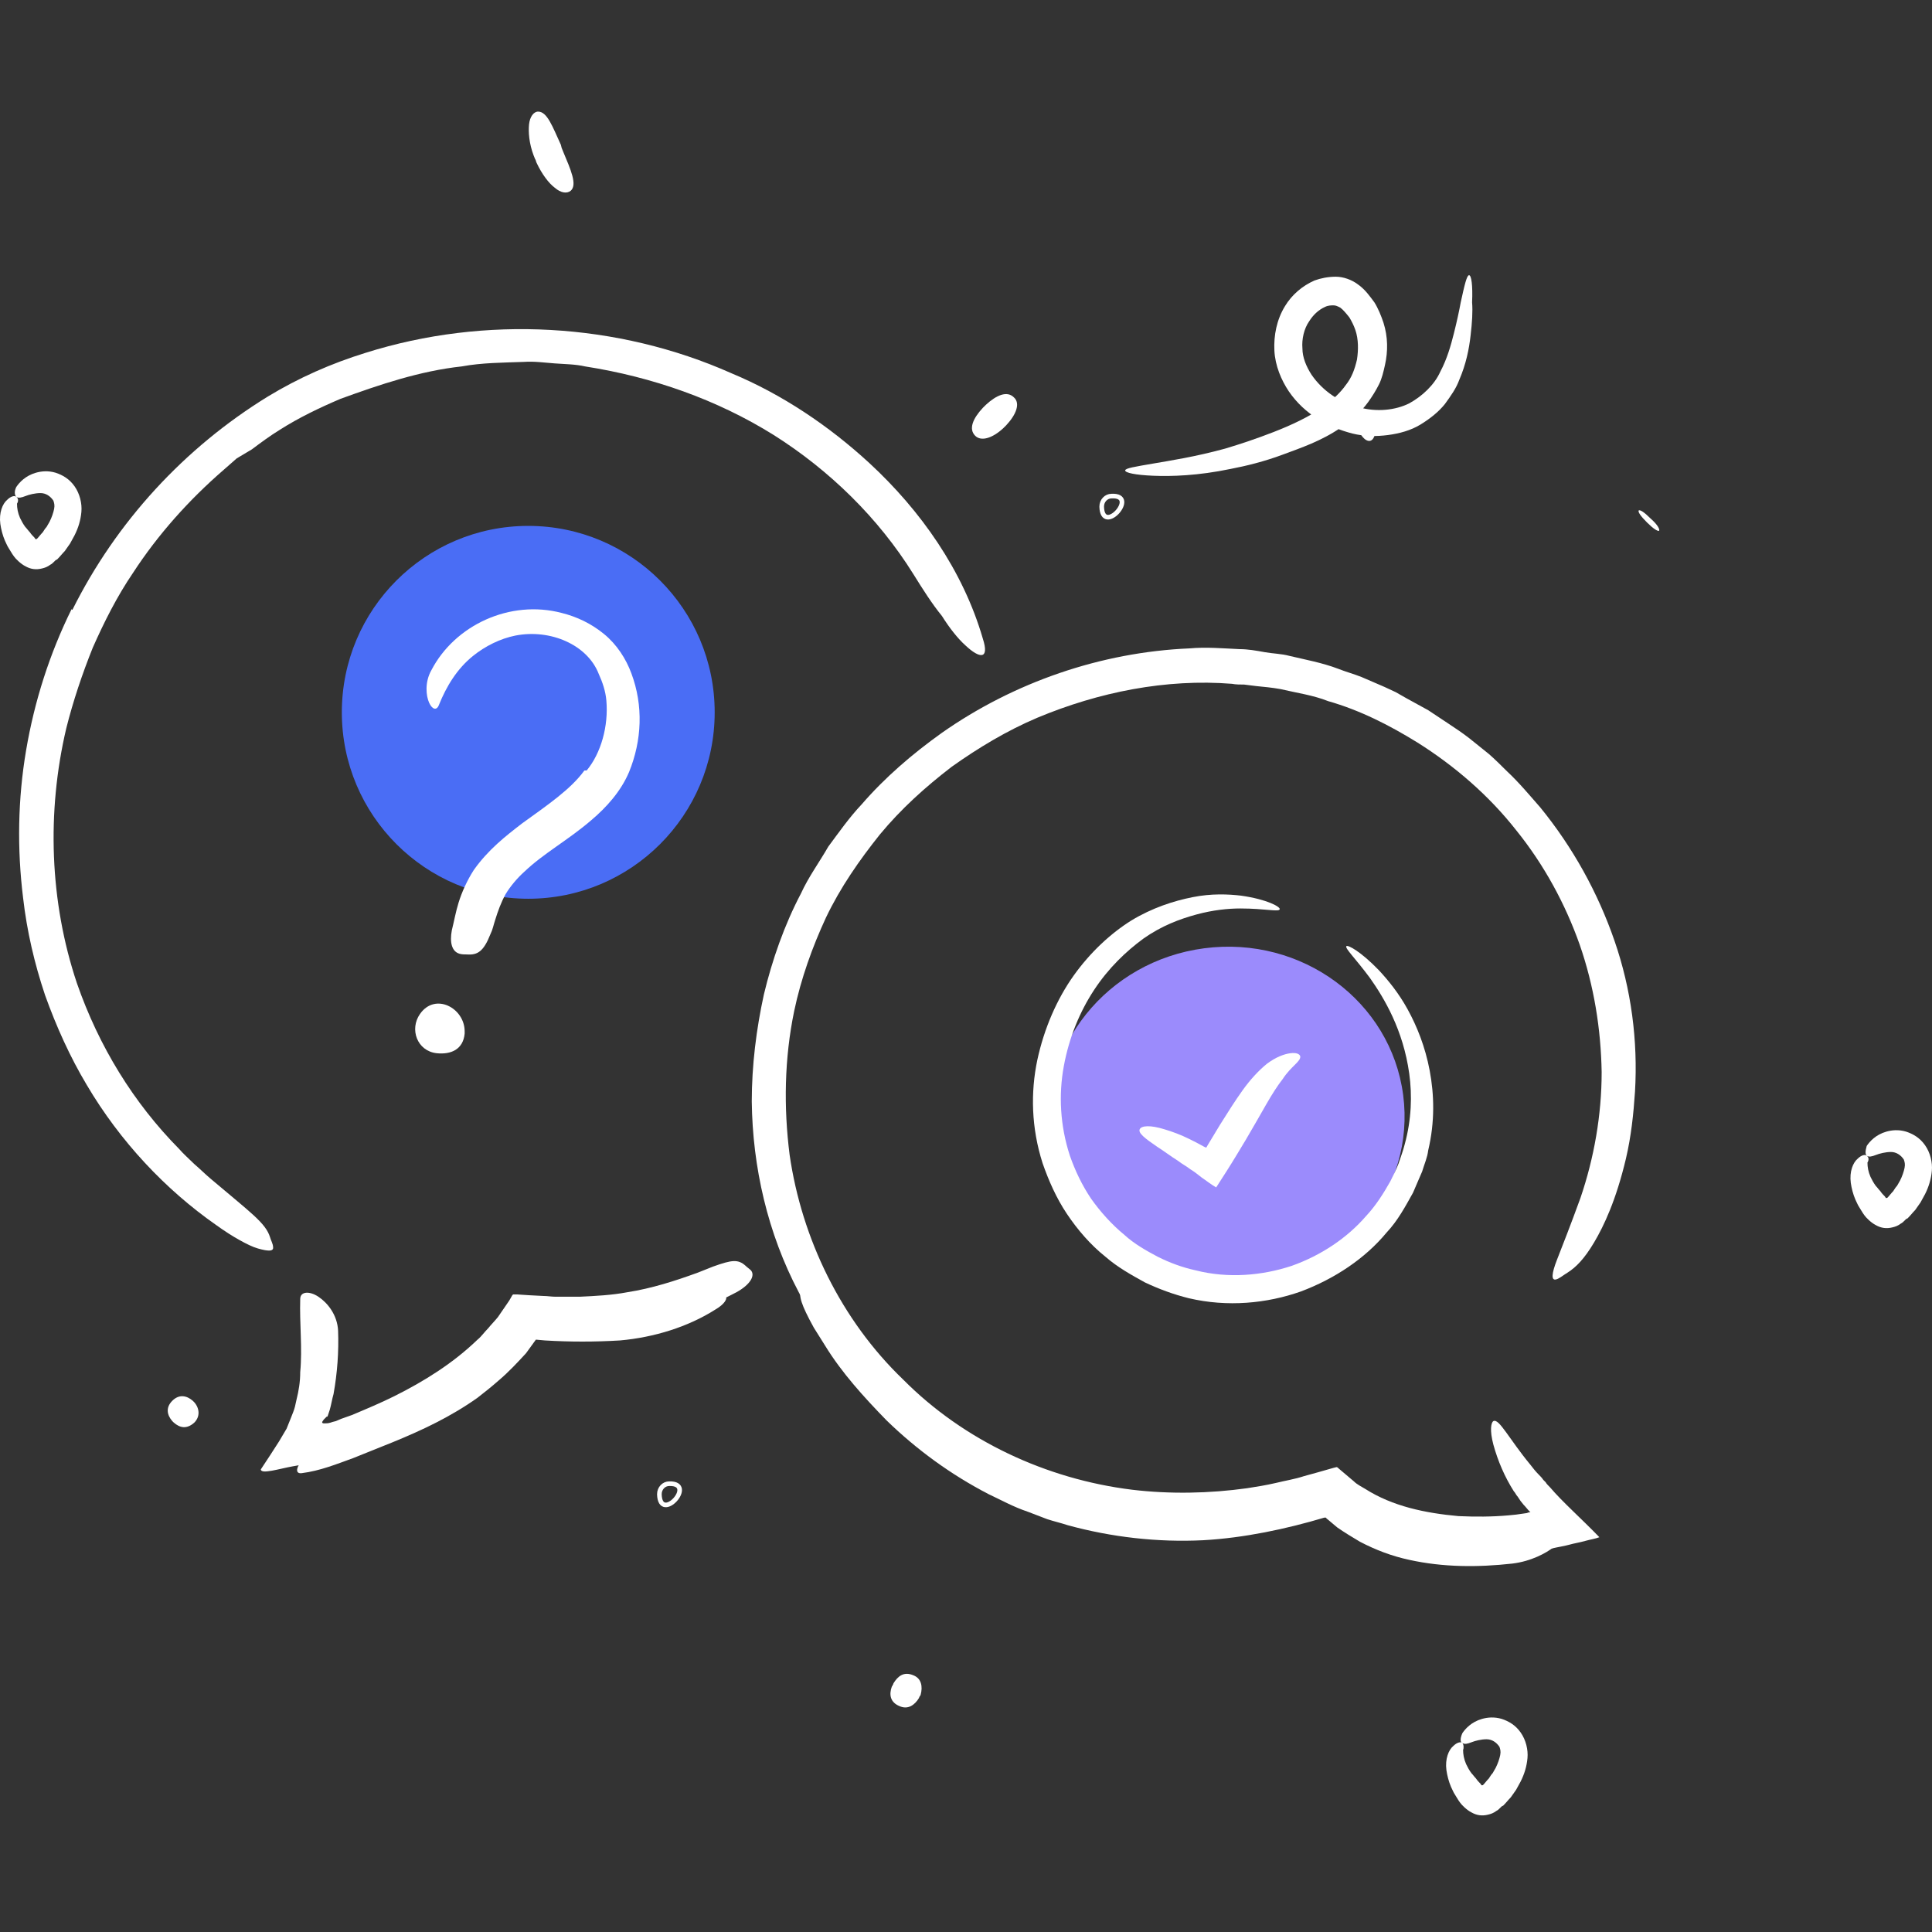
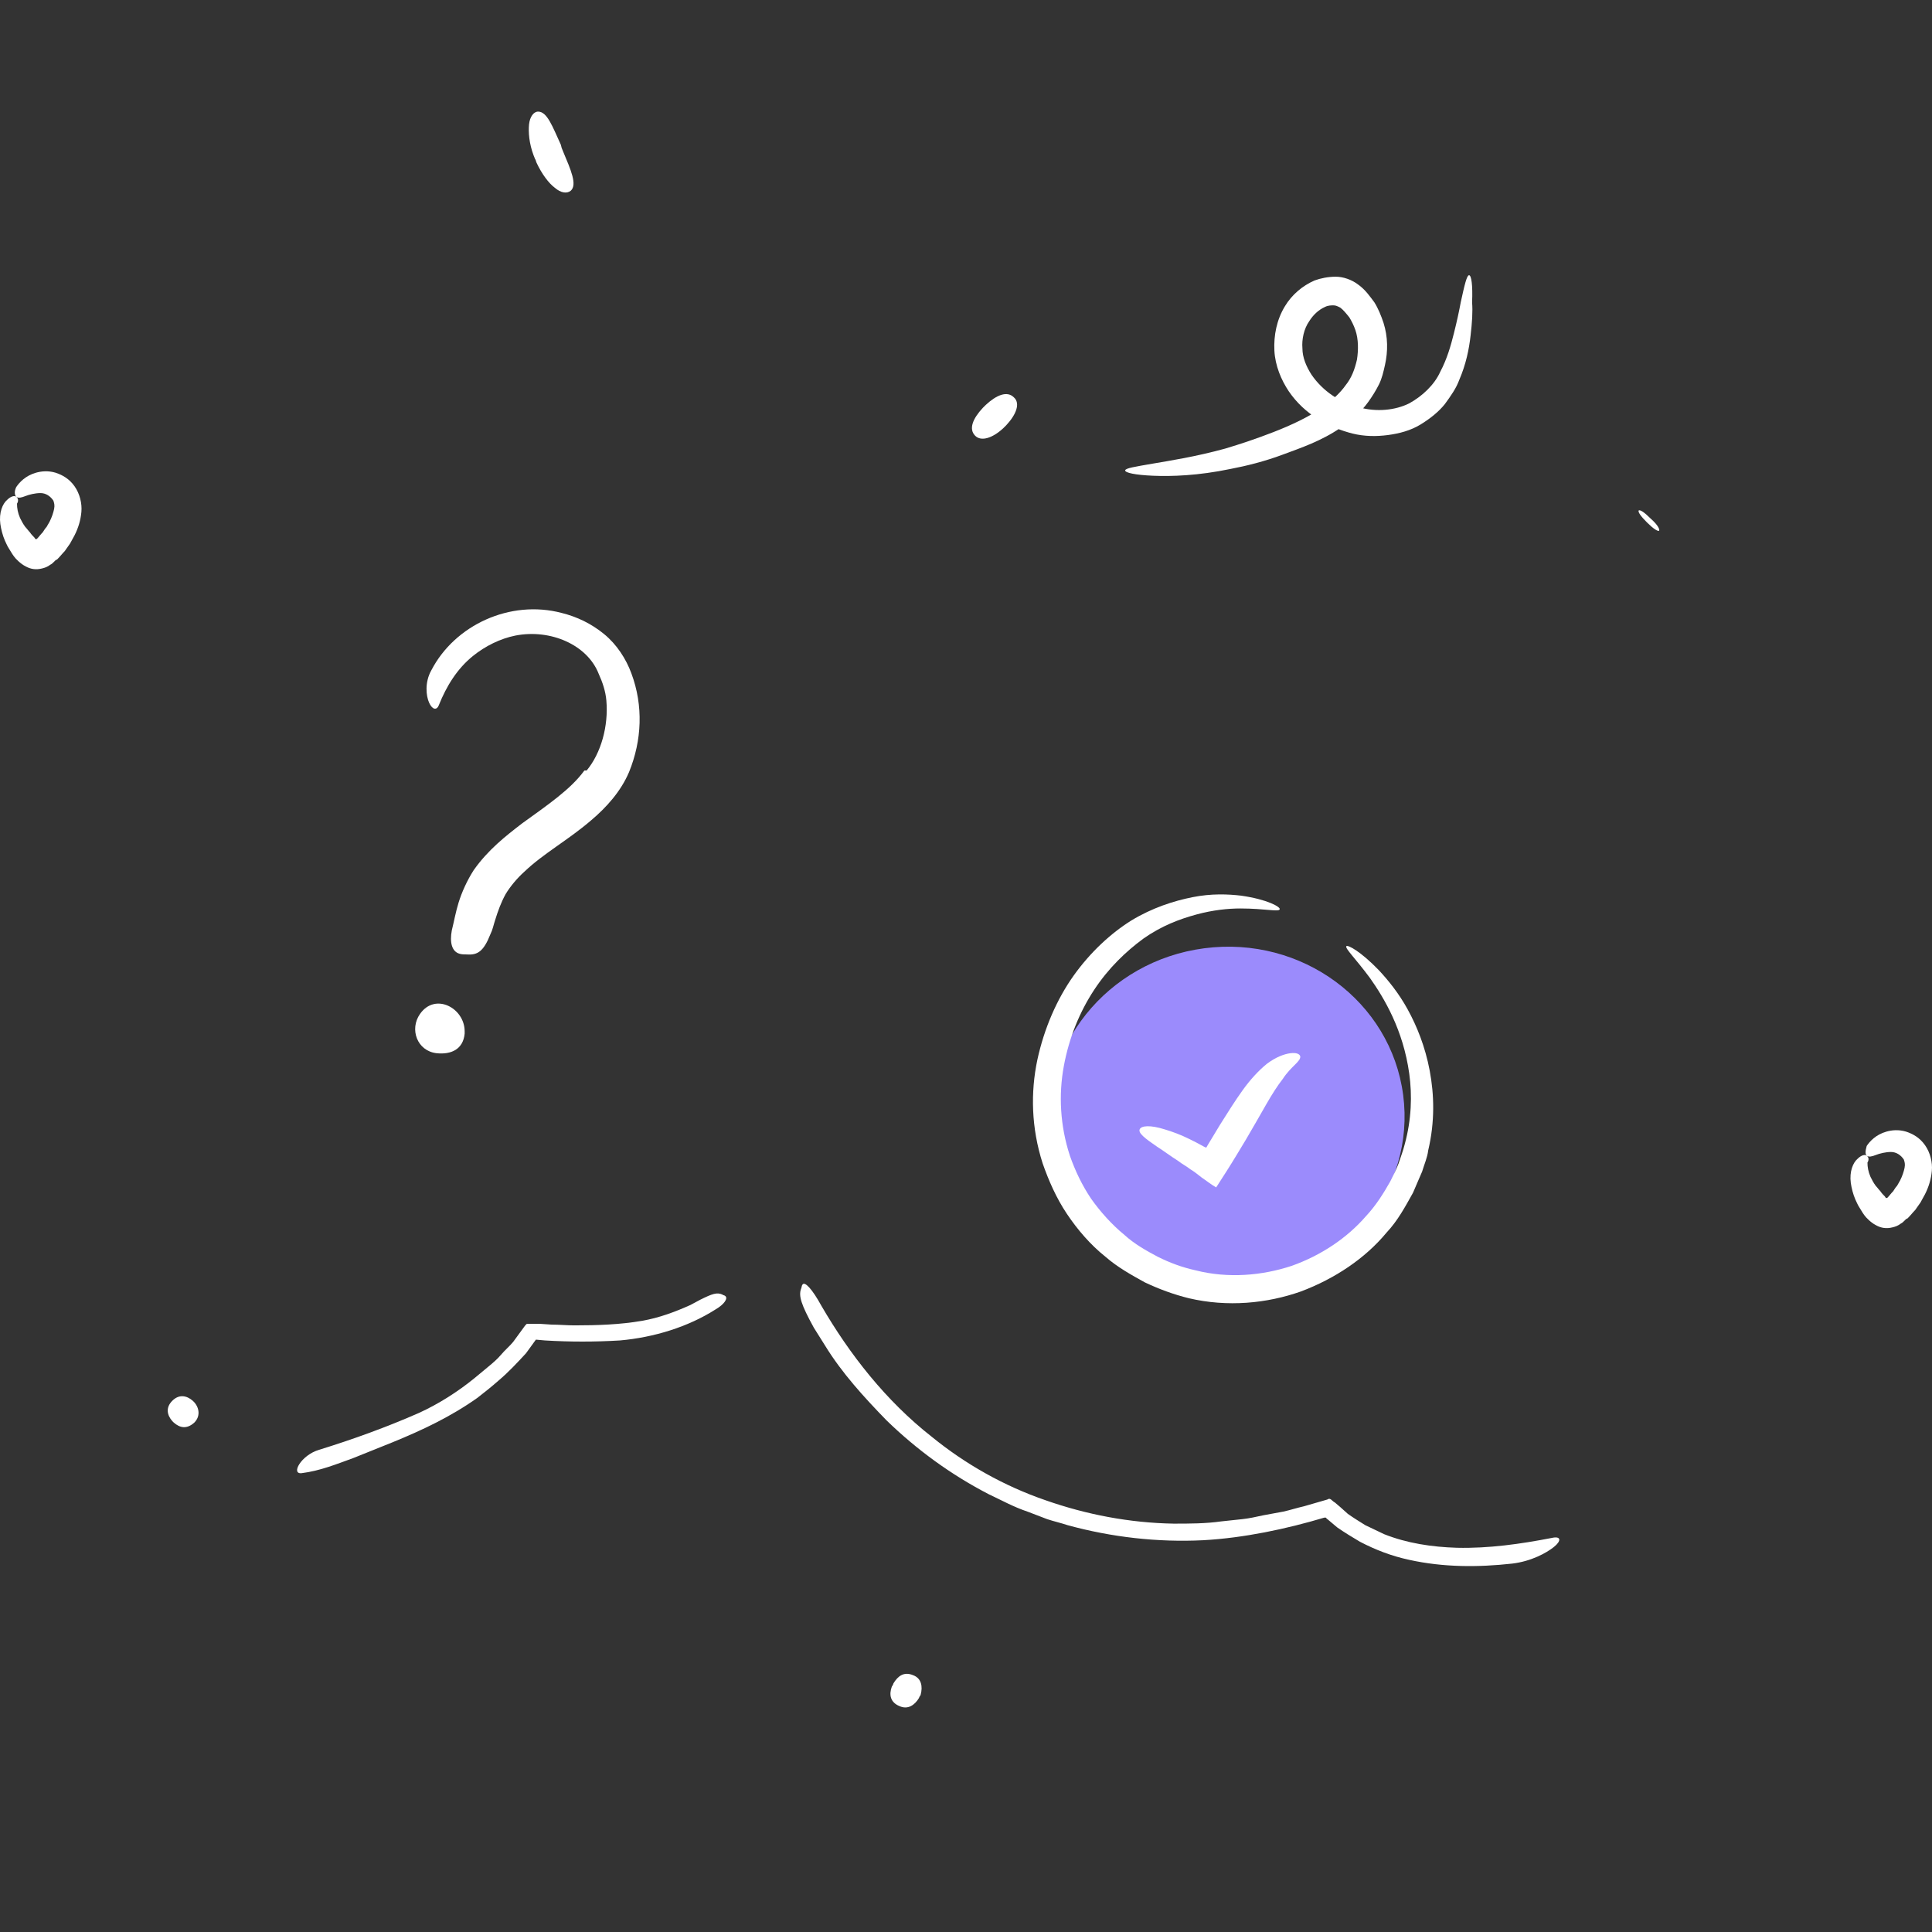
<svg xmlns="http://www.w3.org/2000/svg" id="SvgjsSvg1001" width="288" height="288" version="1.1">
  <rect width="100%" height="100%" fill="#333333" stroke="none" />
  <defs id="SvgjsDefs1002" />
  <g id="SvgjsG1008">
    <svg fill="none" viewBox="0 0 251 222" width="288" height="288">
-       <path fill="#ffffff" fill-rule="evenodd" d="M9.398 64.741C15.105 53.281 23.962 43.683 34.787 37.023 38.822 34.574 43.053 32.713 47.482 31.342 63.031 26.445 80.252 27.424 95.013 33.986 101.607 36.729 107.709 40.842 112.924 45.642 119.616 51.812 125.127 59.648 127.685 68.462 128.572 71.205 127.291 71.107 125.421 69.344 124.438 68.462 123.356 67.091 122.371 65.524 121.092 63.957 119.911 62.096 118.632 60.039 114.104 52.791 107.806 46.621 100.524 42.018 93.144 37.414 84.779 34.476 76.02 33.105 74.741 32.811 73.364 32.811 72.084 32.713 70.706 32.615 69.427 32.419 68.049 32.517 65.392 32.615 62.637 32.615 59.98 33.105 54.567 33.693 49.352 35.456 44.234 37.316 41.479 38.492 38.822 39.765 36.362 41.332 35.082 42.116 33.901 42.997 32.721 43.879L30.752 45.054 29.079 46.523C24.552 50.441 20.518 54.946 17.27 59.941 15.204 62.978 13.531 66.308 12.055 69.638 10.677 73.066 9.496 76.592 8.61 80.118 6.052 90.989 6.445 102.645 9.988 113.223 12.842 121.45 17.369 128.795 23.273 134.77 23.864 135.456 24.552 136.043 25.241 136.729 25.93 137.316 26.619 138.003 27.308 138.59 32.622 143.095 34.492 144.368 35.082 146.23 35.181 146.621 35.476 147.111 35.476 147.503 35.574 148.09 34.886 148.09 33.508 147.699 32.819 147.503 32.032 147.111 31.146 146.621 30.26 146.132 29.178 145.446 28.095 144.662 21.502 140.059 15.597 133.791 11.267 126.445 9.102 122.821 7.331 118.903 5.855 114.79 4.477 110.676 3.493 106.464 3.001 102.155 2.214 95.789 2.312 89.324 3.394 82.958 4.477 76.592 6.445 70.421 9.299 64.643L9.398 64.741zM67.444 160.334C64.197 164.154 60.26 166.994 56.127 169.345 54.651 170.128 53.175 171.108 51.6 171.695 50.419 172.283 49.14 172.674 47.861 173.164L45.991 173.85 45.007 174.144 43.826 174.535C41.858 175.123 39.89 175.71 38.02 176.004 36.347 176.299 33.887 177.082 33.887 176.397 34.674 175.221 35.56 173.85 36.248 172.772L37.233 171.108 37.823 169.638C38.02 169.148 38.217 168.659 38.315 168.267L38.512 167.385C38.807 166.21 39.004 165.034 39.004 163.761 39.299 160.627 38.906 157.493 39.004 154.261 39.004 153.282 40.185 153.184 41.366 153.967 42.547 154.751 43.826 156.318 43.924 158.375 44.023 161.118 43.826 163.86 43.334 166.602 43.137 167.287 43.039 167.974 42.842 168.659L42.547 169.541C42.547 169.541 42.547 169.541 42.448 169.541 42.35 169.638 42.252 169.736 42.055 169.932L41.858 170.226C41.858 170.323 41.858 170.323 41.858 170.323 41.956 170.421 41.956 170.421 42.153 170.421 42.35 170.421 42.645 170.421 42.94 170.323L43.236 170.226 43.629 170.128C43.826 170.03 44.121 169.932 44.318 169.834L45.696 169.345C47.566 168.561 49.435 167.777 51.207 166.896 55.143 164.936 58.883 162.587 62.032 159.549 62.524 159.158 62.917 158.571 63.41 158.08 63.803 157.591 64.295 157.102 64.689 156.611L66.165 154.457 66.558 153.771 66.657 153.673H66.854 67.247L68.724 153.771 70.593 153.869C71.085 153.869 71.676 153.967 72.168 153.967 73.25 153.967 74.234 153.967 75.317 153.967 77.383 153.869 79.45 153.771 81.517 153.38 84.666 152.89 87.716 151.91 90.669 150.833 91.358 150.539 91.948 150.344 92.637 150.05 95.097 149.168 95.885 149.07 96.869 149.951 97.065 150.148 97.361 150.344 97.557 150.539 98.148 151.224 97.459 152.4 95.688 153.38 90.374 156.22 83.977 157.787 77.58 158.277 75.219 158.473 72.758 158.473 70.397 158.375H69.609 69.412C69.314 158.375 69.117 158.375 69.117 158.375L69.019 158.473 68.724 158.864C68.33 159.452 67.936 159.942 67.444 160.334zM134.768 78.746C130.832 80.411 127.092 82.664 123.648 85.113 120.203 87.757 117.054 90.597 114.299 93.928 111.643 97.258 109.182 100.784 107.312 104.701 105.54 108.521 104.064 112.635 103.179 116.846 101.9 123.017 101.801 129.383 102.588 135.554 104.163 146.425 109.28 157.003 117.35 164.741 125.223 172.674 135.949 177.669 147.069 179.04 151.99 179.628 157.107 179.53 162.028 178.844 163.307 178.648 164.487 178.453 165.767 178.159 166.948 177.864 168.227 177.669 169.408 177.277L171.179 176.788 172.558 176.395 173.246 176.2 173.64 176.102C173.739 176.102 173.837 176.2 173.935 176.298L175.903 177.963C176.297 178.355 176.888 178.648 177.379 178.942 180.922 181.195 185.154 182.077 189.484 182.469 191.649 182.566 193.814 182.566 195.979 182.371L196.963 182.273 197.652 182.175 198.34 182.077 198.636 181.978C198.734 181.978 198.734 181.978 198.833 181.978L198.734 181.88C198.439 181.587 198.242 181.293 197.947 180.999L197.553 180.509 197.16 179.922C196.963 179.726 196.864 179.433 196.667 179.236 195.487 177.375 194.601 175.319 194.01 173.164 193.518 171.303 193.715 170.323 194.01 170.128 194.404 169.932 194.897 170.519 195.683 171.597 196.471 172.674 197.455 174.143 198.833 175.808 199.128 176.2 199.522 176.69 199.915 177.082 200.112 177.277 200.309 177.473 200.506 177.767L200.801 178.061C200.899 178.257 201.195 178.551 201.392 178.746 202.965 180.607 205.525 182.86 207.787 185.211 207.296 185.407 206.607 185.505 205.918 185.7 205.229 185.896 204.541 185.994 203.852 186.191 203.162 186.386 202.376 186.484 201.588 186.68 200.801 186.778 199.915 186.974 199.128 187.072L197.947 187.267 196.766 187.365C196.373 187.365 195.88 187.463 195.487 187.463 194.601 187.463 193.715 187.561 192.83 187.561 191.058 187.561 189.287 187.463 187.417 187.267 183.874 186.876 180.234 185.994 176.789 184.231 175.903 183.84 175.116 183.251 174.328 182.762 173.935 182.469 173.542 182.273 173.148 181.978L172.558 181.489C172.558 181.489 172.558 181.489 172.458 181.391L170.097 182.077C168.424 182.469 166.653 182.86 164.98 183.154 163.208 183.349 161.535 183.644 159.765 183.84 152.777 184.427 145.593 183.938 138.802 182.077 132.013 180.215 125.518 177.082 120.007 172.772 116.661 170.225 113.61 167.287 110.855 164.056 108.1 160.823 105.737 157.199 103.769 153.379 99.735 145.739 97.766 137.121 97.668 128.6 97.668 123.898 98.258 119.197 99.243 114.692 100.325 110.186 101.9 105.681 104.064 101.567 105.049 99.412 106.427 97.551 107.607 95.495 108.985 93.634 110.362 91.675 111.937 90.01 114.989 86.484 118.53 83.448 122.369 80.705 131.718 74.143 143.035 70.225 154.549 69.736 156.713 69.54 158.878 69.736 161.044 69.834 162.126 69.834 163.208 70.029 164.291 70.225 165.374 70.421 166.456 70.421 167.539 70.715 169.605 71.205 171.77 71.597 173.837 72.38 174.821 72.772 175.903 73.066 176.888 73.457L179.84 74.731 181.316 75.416 182.693 76.2 185.547 77.767 188.205 79.53C189.09 80.118 189.976 80.705 190.861 81.391L193.421 83.448C194.207 84.133 194.994 84.917 195.782 85.7 197.357 87.169 198.734 88.835 200.112 90.402 204.344 95.593 207.591 101.469 209.756 107.738 211.921 114.006 212.806 120.666 212.414 127.326 212.217 130.264 211.921 133.105 211.232 136.043 209.953 141.43 208.378 144.761 207.099 146.915 205.82 149.07 204.737 150.147 203.655 150.833 203.162 151.126 202.572 151.617 202.179 151.715 201.489 151.91 201.588 150.931 202.277 149.168 202.965 147.404 204.049 144.662 205.328 141.136 207.099 135.945 208.083 130.362 208.083 124.78 207.984 119.197 207.099 113.614 205.229 108.227 203.359 102.938 200.604 97.845 196.963 93.34 193.421 88.835 188.991 85.015 184.169 81.978 180.529 79.726 176.691 77.767 172.558 76.592 170.589 75.808 168.424 75.514 166.357 75.024 165.275 74.829 164.193 74.731 163.208 74.633L161.634 74.437C161.142 74.437 160.551 74.437 160.059 74.339 151.498 73.653 142.739 75.416 134.768 78.746z" clip-rule="evenodd" class="color0A4020 svgShape" />
-       <circle cx="68.63" cy="78.043" r="24.22" fill="#4a6df5" class="colorADFFD8 svgShape" />
      <path fill="#ffffff" fill-rule="evenodd" d="M76.216 85.602C78.086 83.35 79.07 79.824 78.775 76.494 78.676 75.318 78.283 74.143 77.791 73.066 76.314 69.246 71.492 67.189 66.966 68.07 64.997 68.462 63.029 69.442 61.455 70.715 59.388 72.38 58.01 74.633 57.026 77.081 56.731 77.865 56.141 77.669 55.747 76.787 55.353 75.906 55.156 74.143 56.042 72.576 59.093 66.699 66.277 63.369 72.969 65.132 74.937 65.622 76.806 66.503 78.479 67.874 80.152 69.246 81.333 71.107 82.022 72.968 83.597 77.179 83.4 81.684 81.727 85.798 80.644 88.345 78.775 90.401 76.806 92.067 73.854 94.613 70.607 96.376 68.147 98.727 67.162 99.608 66.277 100.686 65.686 101.665 65.096 102.742 64.702 103.82 64.308 105.093 64.112 105.681 64.013 106.268 63.718 106.856 62.832 109.109 62.045 109.598 60.667 109.5 60.372 109.5 59.978 109.5 59.683 109.403 58.699 109.109 58.404 107.933 58.699 106.366 58.994 105.191 59.191 104.016 59.585 102.742 59.978 101.469 60.667 99.902 61.553 98.531 63.423 95.886 65.686 94.123 67.851 92.458 71.099 90.108 74.15 88.051 75.921 85.602H76.216zM60.367 119.49C60.367 119.588 60.367 119.686 60.367 119.784 60.171 121.841 58.596 122.526 56.726 122.331 54.168 122.037 53.184 119.197 54.561 117.238 56.53 114.398 60.367 116.455 60.367 119.49zM135.84 180.411C141.155 182.273 146.764 183.349 152.472 183.447 154.538 183.447 156.605 183.447 158.672 183.154L161.427 182.86C162.312 182.762 163.198 182.566 164.083 182.371L166.741 181.88C167.626 181.684 168.513 181.391 169.398 181.195L172.448 180.313C172.842 180.02 173.039 180.509 173.432 180.706L174.121 181.293 175.105 182.175C175.794 182.664 176.581 183.154 177.369 183.644 178.156 184.035 179.042 184.427 179.829 184.818 182.782 185.994 186.028 186.484 189.276 186.582 193.41 186.68 197.542 186.092 201.578 185.309 202.857 185.015 202.857 185.7 201.873 186.484 200.889 187.267 198.92 188.345 196.46 188.638 192.032 189.129 187.505 189.129 183.076 188.149 180.813 187.66 178.747 186.876 176.68 185.798 175.696 185.211 174.712 184.623 173.728 183.938L172.448 182.86C172.252 182.762 172.35 182.762 172.35 182.762L172.252 182.664C172.252 182.664 172.153 182.664 172.055 182.664 167.134 184.133 161.624 185.309 156.309 185.602 150.405 185.896 144.401 185.211 138.694 183.644 137.809 183.349 136.923 183.154 136.037 182.86L133.478 181.88C131.708 181.293 130.132 180.411 128.459 179.628 123.54 177.081 119.11 173.85 115.175 170.03 112.222 166.994 109.368 163.859 107.203 160.333 106.711 159.549 106.219 158.766 105.727 157.982 104.054 154.946 103.759 153.869 104.054 152.987 104.153 152.791 104.153 152.497 104.251 152.4 104.546 151.91 105.53 152.987 106.711 155.142 110.352 161.411 115.076 167.483 121.079 172.184 125.408 175.71 130.427 178.551 135.84 180.411zM70.797 159.647L69.715 159.549H69.616L68.337 161.312C67.254 162.488 66.073 163.761 64.794 164.839 63.908 165.623 62.924 166.406 62.039 167.092 58.594 169.539 54.855 171.303 51.017 172.87 49.344 173.555 47.572 174.241 45.9 174.926 43.734 175.71 41.569 176.592 39.208 176.886 37.731 177.082 39.109 174.535 41.471 173.85 45.9 172.479 50.23 170.911 54.461 169.05 57.02 167.875 59.48 166.308 61.645 164.545 62.235 164.055 62.826 163.565 63.416 163.076 64.007 162.585 64.597 162.096 65.089 161.509 65.581 160.921 66.172 160.431 66.664 159.843L68.238 157.689 68.435 157.493H68.73 69.321 70.207L71.683 157.591C72.667 157.591 73.651 157.689 74.635 157.689 77.587 157.689 80.54 157.591 83.393 157.101 85.657 156.709 87.723 155.926 89.692 155.044L90.971 154.358C92.545 153.575 93.136 153.38 93.825 153.673 93.923 153.771 94.12 153.771 94.218 153.869 94.612 154.162 94.12 154.946 92.939 155.631 89.396 157.885 84.968 159.256 80.54 159.647 77.292 159.843 74.044 159.843 70.797 159.647z" clip-rule="evenodd" class="color0A4020 svgShape" />
-       <path stroke="#ffffff" stroke-width=".6" d="M143.129 51.322C143.129 50.539 143.72 49.951 144.408 49.951 148.05 49.755 143.228 55.142 143.129 51.322zM85.664 179.628C85.664 178.844 86.254 178.257 86.943 178.257 90.585 178.159 85.763 183.448 85.664 179.628z" class="colorStroke0A4020 svgStroke" />
-       <path fill="#ffffff" fill-rule="evenodd" d="M177.867 40.451C178.458 40.646 178.852 41.234 178.655 41.822C177.966 44.858 174.718 39.667 177.867 40.451Z" clip-rule="evenodd" class="color0A4020 svgShape" />
      <path fill="#9b8bfc" d="M162.265 152.784C174.928 151.135 183.895 139.927 182.295 127.753C180.693 115.578 169.129 107.046 156.465 108.696C143.802 110.346 134.833 121.553 136.435 133.728C138.037 145.903 149.601 154.434 162.265 152.784Z" class="colorFFF7B1 svgShape" />
      <path fill="#ffffff" d="M166.257 103.624C166.355 103.33 164.682 102.351 161.238 101.861C159.565 101.665 157.399 101.567 154.94 102.057C152.479 102.547 149.724 103.428 146.968 105.093C144.311 106.758 141.654 109.207 139.489 112.243C137.324 115.279 135.651 119.099 134.765 123.213C133.88 127.424 133.978 132.027 135.454 136.631C136.241 138.883 137.226 141.136 138.603 143.194C139.981 145.25 141.654 147.208 143.622 148.776C145.197 150.148 146.968 151.126 148.74 152.106C150.609 152.988 152.479 153.673 154.447 154.162C159.466 155.338 164.584 154.848 169.012 153.282C173.44 151.617 177.377 148.972 180.132 145.641C181.608 144.074 182.592 142.214 183.577 140.451C183.969 139.569 184.363 138.59 184.757 137.709C185.053 136.729 185.447 135.847 185.545 134.966C186.43 131.244 186.332 127.718 185.741 124.584C185.151 121.45 184.069 118.805 182.887 116.65C181.707 114.496 180.329 112.831 179.148 111.558C176.786 109.109 175.113 108.227 174.916 108.423C174.719 108.717 175.999 109.892 177.967 112.537C179.837 115.181 182.297 119.295 183.084 124.975C183.478 127.816 183.38 130.951 182.493 134.182C182.297 134.966 182.002 135.749 181.707 136.631C181.411 137.414 181.017 138.198 180.624 138.981C179.738 140.549 178.754 142.116 177.475 143.487C175.015 146.328 171.669 148.58 167.831 149.951C163.993 151.224 159.565 151.617 155.332 150.539C153.562 150.148 151.986 149.559 150.413 148.776C148.936 147.992 147.361 147.11 146.082 145.936C144.409 144.565 142.933 142.899 141.753 141.234C140.572 139.472 139.686 137.611 138.997 135.651C137.717 131.734 137.521 127.718 138.21 123.997C138.899 120.274 140.276 116.945 142.146 114.104C144.015 111.264 146.279 109.109 148.543 107.444C150.904 105.779 153.267 104.897 155.431 104.31C157.596 103.722 159.565 103.526 161.139 103.526C164.387 103.526 166.158 104.016 166.257 103.624Z" class="color0A4020 svgShape" />
      <path fill="#ffffff" d="M168.924 122.723C168.826 122.43 168.433 122.233 167.645 122.332 166.859 122.43 165.775 122.821 164.595 123.703 163.513 124.584 162.429 125.759 161.446 127.131 160.462 128.502 159.477 130.069 158.494 131.636 158.297 131.929 158.1 132.322 157.903 132.615 157.706 132.909 157.509 133.3 157.312 133.595 156.525 134.869 156.821 134.476 156.722 134.574 156.722 134.574 156.722 134.574 156.624 134.574L156.427 134.476C155.737 134.084 155.148 133.791 154.557 133.497 153.376 132.909 152.294 132.518 151.309 132.224 149.439 131.636 148.259 131.733 148.062 132.224 147.865 132.713 148.751 133.399 150.326 134.476 151.112 134.966 151.999 135.651 153.081 136.338 153.573 136.729 154.163 137.023 154.655 137.414 155.148 137.709 155.64 138.1 156.131 138.492 156.722 138.883 157.312 139.374 158.001 139.765 158.886 138.394 159.773 137.023 160.658 135.554 160.855 135.26 161.052 134.869 161.249 134.574 161.446 134.28 161.643 133.889 161.84 133.595 162.823 131.929 163.71 130.362 164.496 128.991 165.283 127.62 165.972 126.543 166.662 125.661 167.744 123.997 169.023 123.408 168.924 122.723zM2.111 50.049C2.406 50.245 2.8 50.147 3.292 49.951 3.784 49.755 4.571 49.559 5.26 49.559 5.949 49.559 6.539 49.951 6.933 50.539 7.031 50.833 7.13 51.127 7.031 51.616 6.933 52.106 6.736 52.694 6.441 53.281 6.342 53.477 6.145 53.771 6.047 53.967 5.85 54.163 5.752 54.359 5.555 54.652 5.26 54.946 5.063 55.24 4.866 55.436L4.768 55.534C4.768 55.534 4.768 55.534 4.669 55.534 4.571 55.534 4.669 55.632 4.473 55.338 4.276 55.142 4.079 54.946 3.882 54.652 3.685 54.457 3.488 54.163 3.292 53.967 2.996 53.575 2.8 53.183 2.603 52.792 2.307 52.106 2.209 51.518 2.209 50.931 2.406 50.637 2.406 50.245 2.111 50.049 1.914 49.853 1.422 49.951.93 50.441.339 50.931-.153 52.106.044 53.575.142 54.261.339 55.044.635 55.73.831 56.122.93 56.416 1.127 56.709 1.323 57.003 1.52 57.395 1.815 57.787 2.012 58.081 2.701 58.766 3.292 59.06 3.98 59.452 4.669 59.55 5.457 59.354 5.85 59.256 6.145 59.158 6.539 58.864 6.736 58.766 6.834 58.668 7.031 58.472L7.228 58.276 7.425 58.178C7.818 57.787 8.114 57.395 8.409 57.101 8.606 56.807 8.901 56.416 9.098 56.122 9.295 55.73 9.491 55.436 9.688 55.044 10.18 54.065 10.476 53.085 10.574 52.008 10.672 50.931 10.377 49.657 9.688 48.678 8.999 47.699 8.114 47.209 7.228 46.915 6.244 46.621 5.358 46.719 4.669 46.915 3.292 47.307 2.504 48.188 2.111 48.776 1.815 49.364 1.914 49.853 2.111 50.049z" class="color0A4020 svgShape" />
-       <path fill="#ffffff" d="M189.982 211.949C190.278 212.145 190.67 212.047 191.163 211.851C191.655 211.655 192.442 211.46 193.131 211.46C193.821 211.46 194.41 211.851 194.804 212.44C194.903 212.733 195.001 213.027 194.903 213.516C194.804 214.006 194.607 214.594 194.312 215.182C194.213 215.378 194.016 215.671 193.918 215.867C193.722 216.063 193.624 216.258 193.427 216.553C193.131 216.847 192.934 217.14 192.737 217.336L192.639 217.434C192.639 217.434 192.639 217.434 192.54 217.434C192.442 217.434 192.54 217.532 192.343 217.238C192.148 217.042 191.951 216.847 191.754 216.553C191.557 216.356 191.36 216.063 191.163 215.867C190.867 215.476 190.67 215.084 190.475 214.691C190.179 214.006 190.081 213.418 190.081 212.831C190.179 212.635 190.179 212.145 189.982 211.949C189.785 211.753 189.293 211.851 188.802 212.342C188.211 212.831 187.718 214.006 187.915 215.476C188.014 216.161 188.211 216.945 188.506 217.63C188.703 218.022 188.802 218.316 188.997 218.609C189.194 218.903 189.391 219.296 189.687 219.687C189.884 219.981 190.573 220.667 191.163 220.96C191.852 221.352 192.54 221.45 193.328 221.254C193.722 221.156 194.016 221.058 194.41 220.765C194.607 220.667 194.706 220.569 194.903 220.372L195.1 220.176L195.297 220.078C195.689 219.687 195.985 219.296 196.28 219.001C196.477 218.707 196.773 218.316 196.97 218.022C197.167 217.63 197.362 217.336 197.559 216.945C198.052 215.965 198.347 214.985 198.446 213.909C198.544 212.831 198.249 211.558 197.559 210.578C196.871 209.599 195.985 209.109 195.1 208.815C194.115 208.522 193.23 208.619 192.54 208.815C191.163 209.207 190.376 210.089 189.982 210.676C189.687 211.362 189.687 211.851 189.982 211.949Z" class="colorA8A8A8 svgShape" />
      <path fill="#ffffff" d="M242.517 135.652C242.812 135.847 243.206 135.749 243.697 135.554C244.19 135.358 244.976 135.162 245.666 135.162C246.355 135.162 246.945 135.554 247.339 136.141C247.437 136.436 247.536 136.729 247.437 137.218C247.339 137.709 247.142 138.296 246.846 138.883C246.748 139.08 246.552 139.374 246.453 139.569C246.256 139.765 246.158 139.961 245.961 140.254C245.666 140.549 245.469 140.843 245.272 141.039L245.173 141.136C245.173 141.136 245.173 141.136 245.075 141.136C244.976 141.136 245.075 141.234 244.879 140.941C244.682 140.745 244.485 140.549 244.288 140.254C244.091 140.059 243.894 139.765 243.697 139.569C243.403 139.178 243.206 138.785 243.009 138.394C242.714 137.709 242.615 137.121 242.615 136.533C242.812 136.239 242.812 135.847 242.517 135.652C242.32 135.456 241.827 135.554 241.336 136.043C240.745 136.533 240.253 137.709 240.45 139.178C240.548 139.863 240.745 140.647 241.041 141.332C241.237 141.724 241.336 142.018 241.533 142.312C241.73 142.605 241.926 142.997 242.221 143.39C242.418 143.683 243.107 144.368 243.697 144.663C244.387 145.054 245.075 145.152 245.863 144.956C246.256 144.859 246.552 144.761 246.945 144.466C247.142 144.368 247.24 144.27 247.437 144.075L247.634 143.879L247.831 143.781C248.225 143.39 248.519 142.997 248.815 142.703C249.012 142.41 249.307 142.018 249.504 141.724C249.701 141.332 249.897 141.039 250.094 140.647C250.586 139.667 250.882 138.688 250.98 137.61C251.079 136.533 250.783 135.26 250.094 134.28C249.406 133.301 248.519 132.811 247.634 132.518C246.649 132.224 245.764 132.322 245.075 132.518C243.697 132.909 242.91 133.791 242.517 134.378C242.32 135.064 242.32 135.456 242.517 135.652Z" class="color0A4020 svgShape" />
      <path fill="#ffffff" d="M118.623 203.135C117.442 202.644 116.655 203.233 116.065 204.212 116.065 204.31 116.065 204.31 115.966 204.408 115.966 204.506 115.966 204.506 115.868 204.604 115.474 205.681 115.671 206.66 116.852 207.151 117.935 207.64 118.82 207.053 119.411 206.073 119.411 205.975 119.411 205.975 119.509 205.877 119.509 205.779 119.608 205.779 119.608 205.681 119.902 204.604 119.705 203.526 118.623 203.135zM22.386 167.483C21.5 168.365 21.697 169.343 22.386 170.127L22.484 170.225 22.583 170.323C23.37 171.009 24.256 171.205 25.24 170.323 26.027 169.54 25.928 168.463 25.24 167.679L25.141 167.581 25.043 167.483C24.256 166.798 23.271 166.601 22.386 167.483zM69.913 0C69.323 0 68.831.686 68.732 1.665 68.634 2.644 68.732 4.114 69.323 5.681 69.421 5.877 69.421 5.975 69.52 6.17 69.618 6.268 69.618 6.464 69.716 6.66 70.405 8.129 71.291 9.305 72.078 9.892 72.866 10.578 73.653 10.676 74.145 10.284 75.031 9.501 74.145 7.542 73.161 5.191L72.964 4.701 72.866 4.31C71.783 1.959 71.094 0 69.913 0zM131.716 37.12C130.829 36.239 129.452 36.827 128.074 38.1 127.976 38.198 127.976 38.198 127.877 38.296 127.779 38.394 127.779 38.394 127.68 38.492 126.401 39.863 125.81 41.234 126.697 42.116 127.483 42.899 128.959 42.409 130.338 41.136 130.435 41.038 130.435 41.038 130.534 40.94 130.632 40.842 130.632 40.842 130.731 40.744 132.01 39.373 132.601 37.904 131.716 37.12zM214.467 52.889C213.582 52.008 213.09 51.714 212.893 51.812 212.794 52.008 213.09 52.498 213.976 53.379 214.763 54.163 215.354 54.554 215.551 54.456 215.648 54.261 215.354 53.673 214.467 52.889z" class="colorA8A8A8 svgShape" />
      <path fill="#ffffff" d="M190.857 21.254C190.562 21.254 190.267 22.527 189.774 24.78C189.577 25.857 189.283 27.228 188.889 28.796C188.495 30.363 188.004 32.126 187.118 33.791C186.724 34.672 186.134 35.456 185.445 36.141C184.756 36.827 183.968 37.414 183.083 37.904C181.312 38.786 178.851 39.08 176.49 38.394C174.127 37.806 171.865 36.337 170.389 34.182C169.699 33.105 169.207 31.93 169.207 30.754C169.108 29.579 169.404 28.208 170.093 27.228C170.584 26.445 171.274 25.759 172.159 25.367C172.553 25.172 172.947 25.172 173.242 25.172C173.538 25.172 173.735 25.27 174.127 25.465C174.521 25.759 174.915 26.249 175.308 26.739C175.603 27.228 175.899 27.816 176.096 28.404C176.49 29.579 176.49 30.95 176.293 32.224C175.997 33.497 175.603 34.574 174.817 35.553C174.127 36.533 173.144 37.414 172.159 38.198C170.093 39.667 167.731 40.745 165.468 41.626C163.204 42.508 161.137 43.193 159.17 43.781C155.233 44.858 151.986 45.348 149.722 45.74C147.459 46.132 146.18 46.327 146.18 46.621C146.18 46.915 147.459 47.209 149.82 47.307C152.182 47.405 155.627 47.307 159.858 46.425C161.925 46.033 164.286 45.446 166.649 44.564C169.01 43.683 171.668 42.801 174.226 41.038C175.505 40.157 176.785 39.08 177.769 37.708C178.261 37.023 178.753 36.239 179.146 35.456C179.54 34.672 179.737 33.791 179.934 32.909C180.327 31.146 180.327 29.285 179.737 27.424C179.442 26.543 179.048 25.563 178.556 24.78C177.966 23.996 177.375 23.115 176.391 22.429C175.603 21.841 174.521 21.45 173.538 21.45C172.553 21.45 171.569 21.646 170.781 21.939C169.207 22.625 167.829 23.8 166.944 25.27C165.861 27.032 165.468 29.089 165.565 31.048C165.664 33.007 166.452 34.868 167.435 36.337C169.502 39.373 172.651 41.038 175.702 41.822C177.276 42.214 178.851 42.214 180.327 42.018C181.803 41.822 183.279 41.43 184.559 40.647C185.838 39.863 186.921 38.982 187.708 38.002C188.495 36.925 189.184 35.945 189.577 34.868C190.464 32.811 190.857 30.852 191.054 29.089C191.25 27.424 191.349 25.955 191.25 24.78C191.349 22.527 191.153 21.254 190.857 21.254Z" class="color0A4020 svgShape" />
    </svg>
  </g>
</svg>